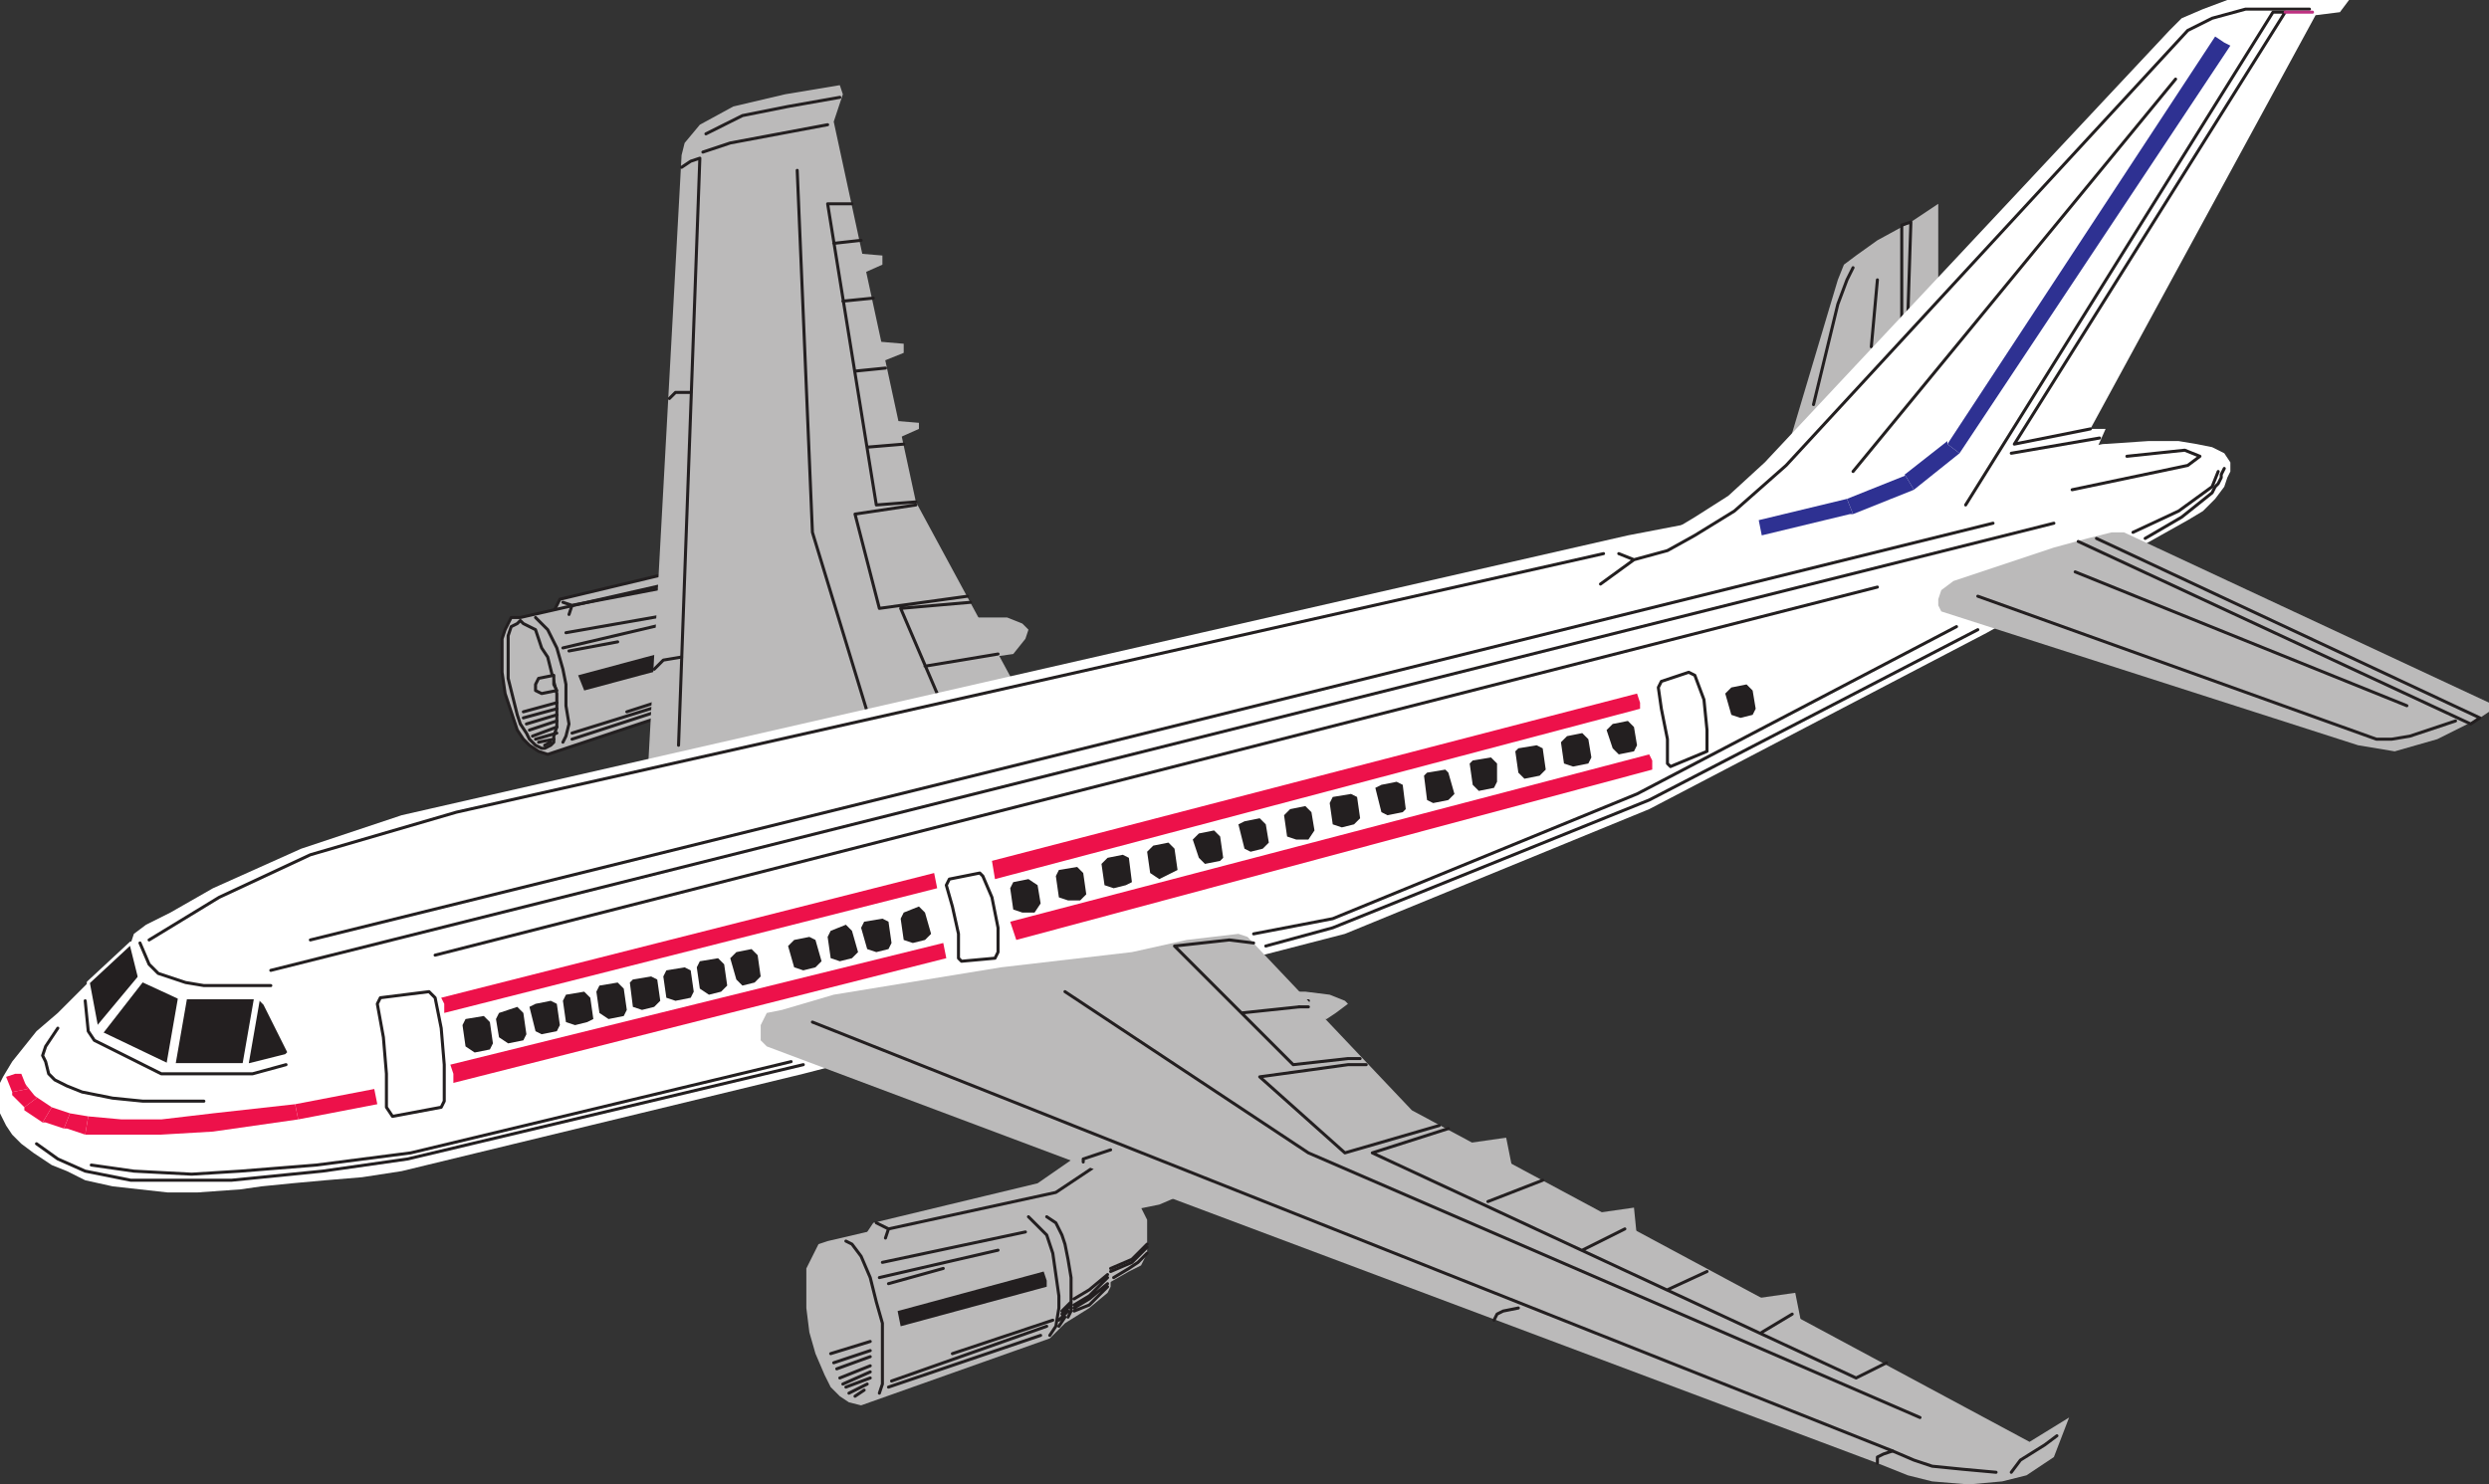
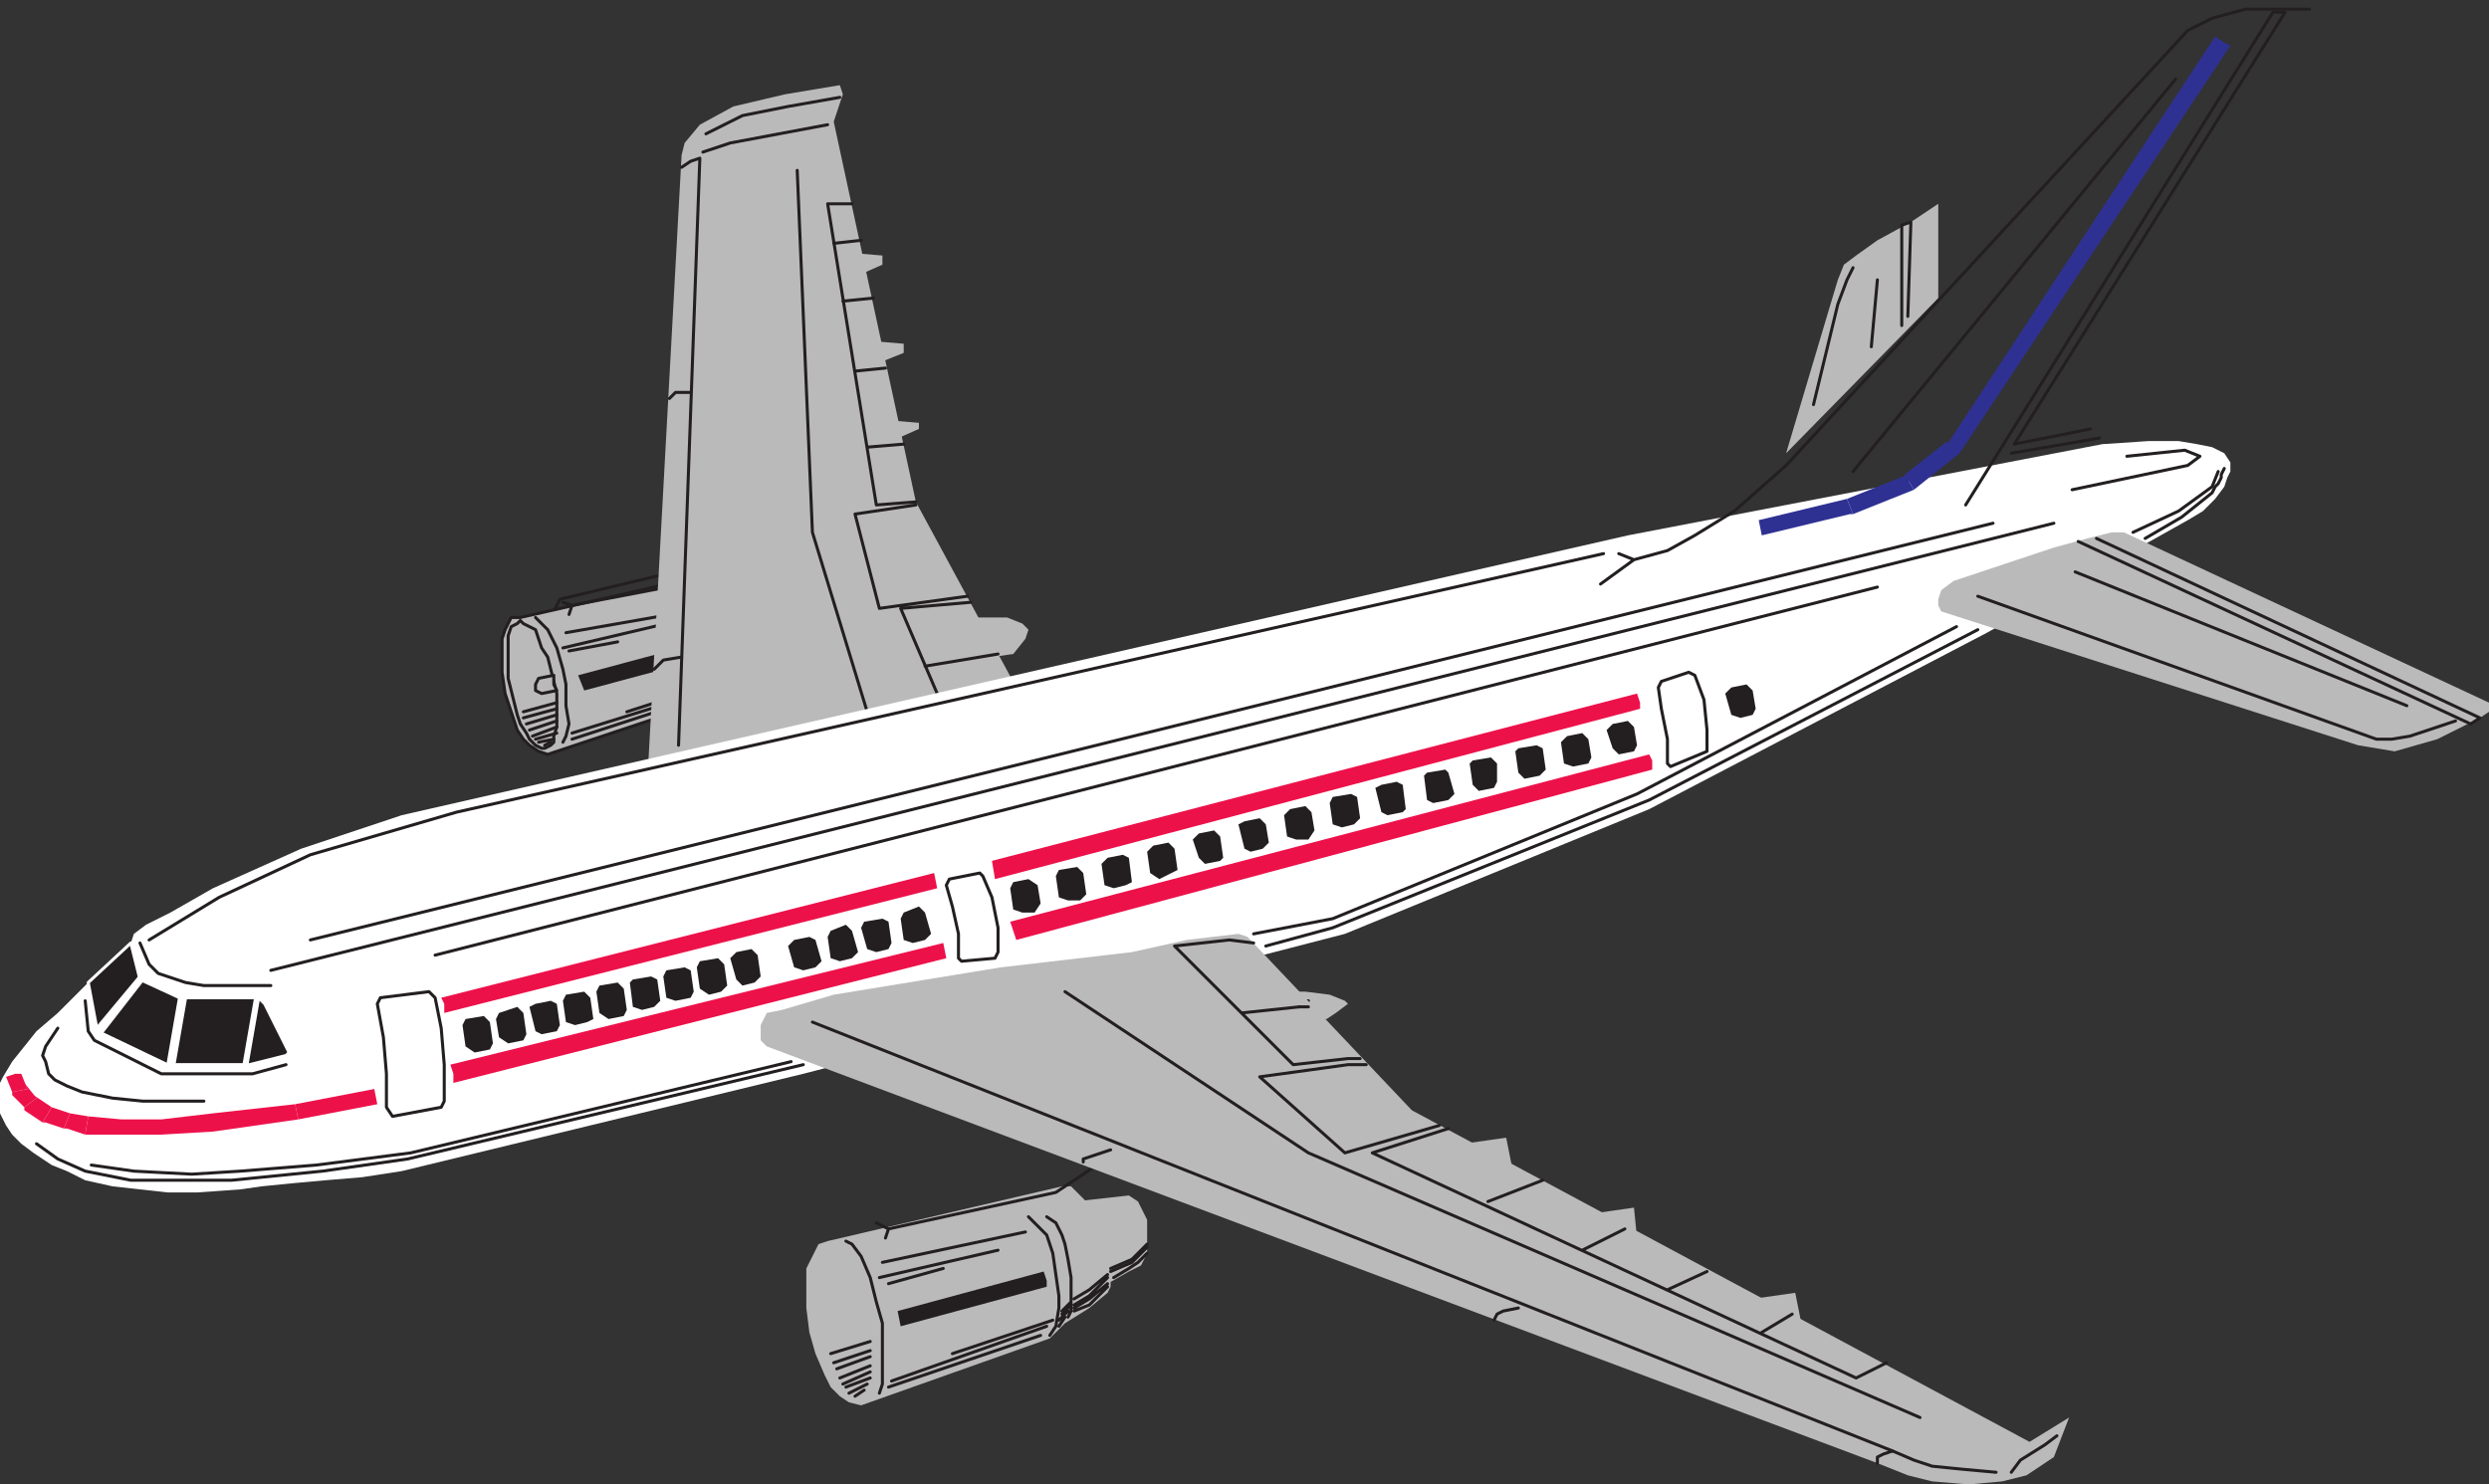
<svg xmlns="http://www.w3.org/2000/svg" width="613.5" height="366">
  <rect width="100%" height="100%" fill="#333333" stroke="none" />
-   <path fill="#bbbaba" fill-rule="evenodd" d="m138 147.75 34.5-8.25 8.25-5.25 21.75 8.25-4.5 2.25-12.75 2.25-1.5-2.25-43.5 7.5-3.75-1.5 1.5-3" />
  <path fill="none" stroke="#231f20" stroke-linecap="round" stroke-linejoin="round" stroke-miterlimit="10" stroke-width=".75" d="m138 147.75 34.5-8.25 8.25-5.25 21.75 8.25-4.5 2.25-12.75 2.25-1.5-2.25-43.5 7.5-3.75-1.5zm0 0" />
  <path fill="#bbbaba" fill-rule="evenodd" d="m123.75 157.5.75-2.25 1.5-3h2.25l49.5-11.25h1.5l3.75 3 2.25 3.75 1.5 4.5.75 3.75v5.25l-.75 1.5-3 3.75-5.25 2.25-3 3.75L135 186l-2.25-.75-2.25-1.5-1.5-1.5-1.5-2.25-3-9-.75-5.25v-8.25" />
  <path fill="none" stroke="#231f20" stroke-linecap="round" stroke-linejoin="round" stroke-miterlimit="10" stroke-width=".75" d="m123.75 157.5.75-2.25 1.5-3h2.25l49.5-11.25h1.5l3.75 3 2.25 3.75 1.5 4.5.75 3.75v5.25l-.75 1.5-3 3.75-5.25 2.25-3 3.75L135 186l-2.25-.75-2.25-1.5-1.5-1.5-1.5-2.25-3-9-.75-5.25zm0 0" />
  <path fill="#bbbaba" fill-rule="evenodd" d="m134.25 184.5 1.5-.75.75-.75v-1.5l.75-2.25V171l-2.25-9-1.5-2.25-1.5-4.5-3-1.5-.75-.75-.75.75-1.5.75-.75 2.25v10.5l2.25 9 .75 2.25 1.5 2.25.75 1.5 1.5 1.5 1.5.75h.75" />
  <path fill="none" stroke="#231f20" stroke-linecap="round" stroke-linejoin="round" stroke-miterlimit="10" stroke-width=".75" d="m134.25 184.5 1.5-.75.75-.75v-1.5l.75-2.25V171l-2.25-9-1.5-2.25-1.5-4.5-3-1.5-.75-.75-.75.75-1.5.75-.75 2.25v10.5l2.25 9 .75 2.25 1.5 2.25.75 1.5 1.5 1.5 1.5.75zm0 0" />
  <path fill="#bbbaba" fill-rule="evenodd" d="m136.5 166.5-3.75.75-.75 1.5v1.5l1.5.75 3.75-.75-.75-1.5v-2.25" />
  <path fill="none" stroke="#231f20" stroke-linecap="round" stroke-linejoin="round" stroke-miterlimit="10" stroke-width=".75" d="m136.5 166.5-3.75.75-.75 1.5v1.5l1.5.75 3.75-.75-.75-1.5zm0 0" />
  <path fill="none" stroke="#231f20" stroke-linecap="round" stroke-linejoin="round" stroke-miterlimit="10" stroke-width=".75" d="m138.75 183 .75-1.5.75-3-.75-4.5v-5.25l-.75-3.75-1.5-5.25-2.25-4.5-3-3m6.75-3.75 2.25.75-.75 2.25m.75-2.25 35.25-6.75 8.25-5.25M132.75 183l3.75-.75m-4.5 0 5.25-1.5m-6 .75 6-2.25m-6.75.75 6.75-2.25m-7.5.75 7.5-2.25M129 177l8.25-2.25m-8.25.75 8.25-2.25m-3 10.5 1.5-.75m3.75-27 30-5.25m-30.75 9 25.5-6m-24 6.75 12-2.25m-11.25 24 32.25-10.5m-32.25 9 33.75-10.5m-20.25 5.25 21-6.75" />
  <path fill="#231f20" fill-rule="evenodd" d="m174 160.5-.75-2.25-30.75 8.25 1.5 3.75 30.75-8.25-.75-1.5" />
  <path fill="#bbbaba" fill-rule="evenodd" d="m252 153.75-3.75-1.5h-9l5.25 9.75 5.25-.75 3-3.75.75-2.25-1.5-1.5m-43.5-91.5 9 .75v2.25l-6.75 3-2.25-6M213.75 84l9 .75V87l-7.5 3-1.5-6m3.75 19.5 9 .75v1.5l-6.75 3-2.25-5.25" />
  <path fill="#bbbaba" fill-rule="evenodd" d="M159.75 189 168 38.25l.75-3 3.75-4.5 8.25-4.5 12.75-3L207 21l.75 2.25L205.5 30l20.25 93.75 24.75 45.75-90.75 19.5" />
  <path fill="none" stroke="#231f20" stroke-linecap="round" stroke-linejoin="round" stroke-miterlimit="10" stroke-width=".75" d="m225.75 123.75-9.75.75-12-74.25h6M205.5 60l6.75-.75m-4.5 15 7.5-.75m-4.5 18 7.5-.75m-4.5 19.5 9-.75M204 30.75l-24 4.5-6.75 2.25m52.5 87-15 2.25 6 23.25 21.75-3M207 24l-12.75 2.25L183 28.5l-9 4.5m65.25 115.5L222 150l9 21m-3-6.75 18-3m-32.25 14.25-13.5-44.25L196.5 42m-28.5-.75 2.25-1.5 2.25-.75-5.25 144.75" />
  <path fill="none" stroke="#231f20" stroke-linecap="round" stroke-linejoin="round" stroke-miterlimit="10" stroke-width=".75" d="M170.25 96.75h-3.75l-1.5 1.5m3 63.75-4.5.75-2.25 2.25" />
  <path fill="#bbbaba" fill-rule="evenodd" d="M450.75 76.5 453 69l1.5-3.75 3-2.25 5.25-3.75 8.25-4.5 6.75-4.5V73.5l-37.5 38.25 10.5-35.25" />
  <path fill="none" stroke="#231f20" stroke-linecap="round" stroke-linejoin="round" stroke-miterlimit="10" stroke-width=".75" d="m456.75 66-1.5 3-2.25 6-6 24.75m21.75-19.5V55.5l2.25-.75-.75 23.25m-7.5-9-1.5 16.5" />
  <path fill="#fff" fill-rule="evenodd" d="m42 225 10.5-6 21.75-9.75L99 201l302.25-69 117-22.5 11.25-.75h7.5l4.5.75 3.75.75 3 1.5 1.5 2.25v2.25l-.75 1.5-.75 2.25-2.25 3-3 3-3.75 2.25-49.5 27.75-83.25 43.5-75 30.75-133.5 34.5-99 24-9.75 1.5-9 .75-8.25.75-7.5.75-5.25.75-10.5.75h-7.5l-13.5-1.5L21 291l-4.5-2.25-3.75-1.5-4.5-3-3-2.25L3 279.75l-1.5-2.25-1.5-3V267l.75-1.5L3 261.75l6-7.5 5.25-4.5 7.5-7.5 10.5-9.75.75-2.25 3-2.25 6-3" />
-   <path fill="#fff" fill-rule="evenodd" d="m393 142.5 6-6.75 6-1.5 5.25-2.25 7.5-4.5 8.25-5.25 9-8.25L534.75 7.5l3-3L543 2.25 549 0h30l-2.25 3-6 .75-55.5 102H519l-3 6.75-3 3.75-21 4.5-7.5 3.75-86.25 19.5h-3.75l-1.5-1.5" />
  <path fill="none" stroke="#231f20" stroke-linecap="round" stroke-linejoin="round" stroke-miterlimit="10" stroke-width=".75" d="M484.5 124.5 560.25 3h3L496.5 109.5l18.75-3.75" />
  <path fill="#231f20" fill-rule="evenodd" d="m34.5 241.5 9.75 4.5h19.5l1.5 1.5 6 12-.75.75-9 2.25H41.25L24 254.25l-2.25-12 10.5-9.75 2.25 9" />
  <path fill="none" stroke="#fff" stroke-linecap="round" stroke-linejoin="round" stroke-miterlimit="10" stroke-width=".75" d="m34.5 241.5 9.75 4.5h19.5l1.5 1.5 6 12-.75.75-9 2.25H41.25L24 254.25l-2.25-12 10.5-9.75zm0 0" />
  <path fill="#fff" fill-rule="evenodd" d="m93.75 246 12-1.5 1.5 1.5 1.5 7.5.75 9v9l-.75 1.5-12 2.25-1.5-2.25v-8.25l-.75-9-1.5-8.25.75-1.5" />
  <path fill="none" stroke="#231f20" stroke-linecap="round" stroke-linejoin="round" stroke-miterlimit="10" stroke-width=".75" d="m93.75 246 12-1.5 1.5 1.5 1.5 7.5.75 9v9l-.75 1.5-12 2.25-1.5-2.25v-8.25l-.75-9-1.5-8.25zm0 0" />
  <path fill="#fff" fill-rule="evenodd" d="m241.5 215.25.75.75 2.25 5.25 1.5 7.5v6l-.75 1.5-8.25.75-.75-.75v-6l-1.5-6.75-1.5-5.25.75-1.5 7.5-1.5" />
  <path fill="none" stroke="#231f20" stroke-linecap="round" stroke-linejoin="round" stroke-miterlimit="10" stroke-width=".75" d="m241.5 215.25.75.75 2.25 5.25 1.5 7.5v6l-.75 1.5-8.25.75-.75-.75v-6l-1.5-6.75-1.5-5.25.75-1.5zm0 0" />
  <path fill="#fff" fill-rule="evenodd" d="m409.5 168 6.75-2.25 1.5.75 2.25 6 .75 7.5v5.25l-9 3.75-.75-.75v-6l-1.5-7.5-.75-5.25.75-1.5" />
  <path fill="none" stroke="#231f20" stroke-linecap="round" stroke-linejoin="round" stroke-miterlimit="10" stroke-width=".75" d="m409.5 168 6.75-2.25 1.5.75 2.25 6 .75 7.5v5.25l-9 3.75-.75-.75v-6l-1.5-7.5-.75-5.25zM399 136.5l3.75 1.5 8.25-2.25 6.75-3.75 9.75-6 12.75-11.25 99-107.25 6-3 8.25-2.25h15.75M402.75 138l-8.25 6m-360 88.5 2.25 5.25L39 240l6.75 2.25 4.5.75h16.5" />
  <path fill="none" stroke="#231f20" stroke-linecap="round" stroke-linejoin="round" stroke-miterlimit="10" stroke-width=".75" d="m312 233.25 16.5-4.5 78-31.5 81-42" />
  <path fill="none" stroke="#231f20" stroke-linecap="round" stroke-linejoin="round" stroke-miterlimit="10" stroke-width=".75" d="m309 230.25 19.5-3.75 75-30.75 78.75-41.25M517.5 108l-21.75 3.75m33 21 9-5.25 7.5-6 .75-1.5.75-.75.75-1.5V117l.75-1.5" />
  <path fill="none" stroke="#231f20" stroke-linecap="round" stroke-linejoin="round" stroke-miterlimit="10" stroke-width=".75" d="M525.75 131.25 537 126l8.25-6 1.5-3.75M70.5 262.5l-8.25 2.25h-22.5l-16.5-8.25-1.5-2.25-.75-7.5m177 15.75-97.5 23.25-21 3L57 291H32.25L21 288.75l-6.75-3L9 282" />
  <path fill="none" stroke="#231f20" stroke-linecap="round" stroke-linejoin="round" stroke-miterlimit="10" stroke-width=".75" d="m195 261.75-93.75 22.5-23.25 3-18.75 1.5-12 .75-14.25-.75-10.5-1.5m-8.25-33.75-3 4.5-.75 2.25.75 1.5.75 3 1.5 1.5 3 1.5 3.75 1.5 7.5 1.5 7.5.75h15m406.5-155.25 79.5-96.75" />
  <path fill="#2e3192" fill-rule="evenodd" d="m455.25 123-21.75 5.25.75 3.75 21.75-5.25h.75l-1.5-3.75" />
  <path fill="#2e3192" fill-rule="evenodd" d="M469.5 117h.75l-15 6 1.5 3.75 15-6-2.25-3.75" />
  <path fill="#2e3192" fill-rule="evenodd" d="M480 109.5v-.75L469.5 117l2.25 3.75 11.25-9-3-2.25" />
  <path fill="#2e3192" fill-rule="evenodd" d="M548.25 10.5 546 9l-66 100.5 3 2.25 66.75-100.5-1.5-.75" />
-   <path fill="none" stroke="#be3181" stroke-linecap="round" stroke-linejoin="round" stroke-miterlimit="10" stroke-width=".75" d="M570 3h-6.75" />
  <path fill="#fff" fill-rule="evenodd" d="M41.25 263.25h1.5l3-17.25h-1.5l-3 17.25" />
  <path fill="none" stroke="#fff" stroke-linecap="round" stroke-linejoin="round" stroke-miterlimit="10" stroke-width=".75" d="M41.25 263.25h1.5l3-17.25h-1.5zm0 0" />
  <path fill="#fff" fill-rule="evenodd" d="m23.25 254.25 1.5.75 10.5-13.5-.75-.75-11.25 13.5" />
  <path fill="none" stroke="#fff" stroke-linecap="round" stroke-linejoin="round" stroke-miterlimit="10" stroke-width=".75" d="m23.25 254.25 1.5.75 10.5-13.5-.75-.75zm0 0" />
  <path fill="#fff" fill-rule="evenodd" d="M60 263.25h.75l3-17.25H63l-3 17.25" />
  <path fill="none" stroke="#fff" stroke-linecap="round" stroke-linejoin="round" stroke-miterlimit="10" stroke-width=".75" d="M60 263.25h.75l3-17.25H63Zm0 0" />
  <path fill="none" stroke="#231f20" stroke-linecap="round" stroke-linejoin="round" stroke-miterlimit="10" stroke-width=".75" d="M395.25 136.5 112.5 200.25l-36 10.5-22.5 10.5-17.25 10.5" />
  <path fill="#ed114a" fill-rule="evenodd" d="m404.25 173.25-.75-2.25-159 41.25.75 4.5 159-42v-1.5M73.5 276l19.5-3.75-.75-3.75-19.5 3.75.75 3.75" />
  <path fill="#ed114a" fill-rule="evenodd" d="m52.5 279 21-3-.75-3.75-20.25 2.25v4.5m-12.75.75L52.5 279v-4.5L39.75 276v3.75m-9.75 0h9.75V276H30v3.75m-9 0h9V276l-8.25-.75-.75 4.5" />
  <path fill="#ed114a" fill-rule="evenodd" d="M15.75 278.25h.75l4.5 1.5.75-4.5-4.5-.75-1.5 3.75" />
  <path fill="#ed114a" fill-rule="evenodd" d="M10.5 276.75h.75l4.5 1.5 1.5-3.75-4.5-1.5-2.25 3.75h.75-.75" />
  <path fill="#ed114a" fill-rule="evenodd" d="M6 273v.75l4.5 3 2.25-3.75-4.5-3 .75.75L6 273v.75-.75" />
  <path fill="#ed114a" fill-rule="evenodd" d="M3 269.25v.75l3 3 3-2.25L6 267l.75 1.5-3.75.75v.75-.75" />
  <path fill="#ed114a" fill-rule="evenodd" d="m3.75 264.75-2.25.75 1.5 3.75 3.75-.75-1.5-3.75h-1.5m108 0V267l121.5-30.75-.75-3.75-121.5 30 .75 2.25m-2.25-17.25v2.25L231 219l-.75-3.75L108.75 246l.75 1.5m297.75-60-.75-1.5L249 227.25l1.5 4.5 156.75-42v-2.25" />
  <path fill="#231f20" fill-rule="evenodd" d="m426.75 176.25-1.5-5.25 1.5-1.5 3.75-.75 1.5 1.5.75 4.5-.75 1.5-3 .75-2.25-.75m-177 48L249 219l.75-1.5 3.75-.75 2.25 1.5.75 4.5L255 225h-3l-2.25-.75m11.25-3-.75-5.25.75-1.5 4.5-.75 1.5 1.5.75 5.25-1.5 1.5h-3l-2.25-.75m11.25-3-.75-5.25 1.5-1.5 3.75-.75 1.5.75.75 6-1.5.75-3 .75-2.25-.75m11.25-3-.75-5.25 1.5-1.5 3.75-.75 1.5 1.5.75 5.25-4.5 2.25-2.25-1.5m12-3.75L294 207l1.5-1.5 3.75-.75 1.5 1.5.75 5.25-.75.75-3.75.75-1.5-1.5m11.25-2.25-1.5-6 1.5-.75 3.75-.75 1.5 1.5.75 4.5-1.5 1.5-3 .75-1.5-.75m10.5-3-.75-5.25 1.5-1.5 3.75-.75 1.5 1.5.75 4.5-1.5 2.25h-3l-2.25-.75m11.25-3-.75-5.25.75-1.5 4.5-.75 1.5.75.75 5.25-1.5 1.5-3 .75-2.25-.75m12-3-1.5-6 1.5-.75 3.75-.75 1.5.75.75 6-.75.75-3.75.75-1.5-.75m11.25-3-.75-6 .75-.75 4.5-.75.75.75 1.5 5.25-1.5 1.5-3.75.75-1.5-.75M363 193.5l-.75-5.25.75-.75 4.5-.75 1.5 1.5v4.5l-.75 1.5-3.75.75-1.5-1.5m11.25-3-.75-5.25.75-.75 4.5-.75 1.5.75.75 5.25-1.5 1.5-3.75.75-1.5-1.5m11.25-2.25-.75-5.25 1.5-1.5 3.75-.75 1.5 1.5.75 4.5-.75 1.5-3.75.75-2.25-.75m12-3.75L396 180l1.5-1.5 3.75-.75 1.5 1.5.75 4.5-.75 1.5-3.75.75-1.5-1.5m-201.75 54-1.5-5.25 1.5-1.5 3.75-.75 1.5.75 1.5 5.25-1.5 1.5-3 .75-2.25-.75m9-2.25L204 231l.75-1.5 3.75-1.5 1.5 1.5 1.5 5.25-1.5 1.5-3 .75-2.25-.75m9-2.25-1.5-5.25.75-1.5 4.5-.75 1.5.75.75 5.25-.75 1.5-3 .75-2.25-.75m9-2.25-.75-5.25.75-1.5 3.75-1.5 1.5 1.5 1.5 5.25-1.5 1.5-3 .75-2.25-.75m-108 26.25-.75-5.25.75-1.5 4.5-.75 1.5 1.5.75 5.25-.75 1.5-3.75.75-2.25-1.5m8.25-2.25-.75-4.5.75-1.5 4.5-1.5 1.5 1.5.75 5.25-.75 1.5-3.75.75-2.25-1.5m9-1.5-1.5-6 1.5-.75 3.75-.75 1.5.75.75 5.25-.75 1.5-3.75.75-1.5-.75m7.5-2.25-.75-5.25.75-1.5 4.5-.75 1.5 1.5.75 5.25-1.5.75-3 .75-2.25-.75m8.25-2.25-.75-5.25.75-1.5 4.5-.75 1.5 1.5.75 5.25-.75 1.5-3.75.75-2.25-1.5m8.25-1.5-.75-6 .75-.75 4.5-.75 1.5.75.75 5.25-1.5 1.5-3 .75-2.25-.75m8.25-2.25-.75-5.25.75-1.5 4.5-.75 1.5.75.75 5.25-.75 1.5-3.75.75-2.25-.75m8.25-2.25-.75-5.25.75-1.5 4.5-.75 1.5 1.5.75 5.25-1.5 1.5-3 .75-2.25-1.5m9-2.25-1.5-5.25 1.5-1.5 3.75-.75 1.5 1.5.75 5.25-1.5 1.5-3 .75-1.5-1.5" />
  <path fill="none" stroke="#231f20" stroke-linecap="round" stroke-linejoin="round" stroke-miterlimit="10" stroke-width=".75" d="M76.5 231.75 491.25 129M66.75 239.25 506.25 129m-399 106.5 355.5-90.75m61.5-32.25 14.25-1.5 3.75 1.5-3 2.25-28.5 6" />
  <path fill="#bbbaba" fill-rule="evenodd" d="M477.75 149.25v-1.5l.75-2.25 3-2.25 24.75-8.25 8.25-2.25 6-1.5h3l90 42v2.25l-2.25 1.5-10.5 5.25-10.5 3-9-1.5-102.75-33-.75-1.5" />
  <path fill="none" stroke="#231f20" stroke-linecap="round" stroke-linejoin="round" stroke-miterlimit="10" stroke-width=".75" d="m512.25 133.5 96.75 45 2.25-1.5-94.5-44.25M487.5 147l98.25 35.25h3.75l4.5-.75 11.25-3.75M511.5 141l81.75 33" />
  <path fill="#bbbaba" fill-rule="evenodd" d="m278.25 294.75 2.25 1.5 2.25 4.5V309l-1.5 3-3 1.5-5.25 3-8.25-20.25 13.5-1.5" />
  <path fill="#bbbaba" fill-rule="evenodd" d="m198.75 312.75 3-6L204 306l57.75-13.5H264l3.75 3.75 3 4.5L273 306l.75 5.25v6l-.75 1.5-4.5 3.75-6 3.75-3.75 3.75-46.5 16.5-3-.75-2.25-1.5-2.25-2.25-1.5-3-2.25-5.25-1.5-5.25-.75-6v-9.75" />
  <path fill="#bbbaba" fill-rule="evenodd" d="m211.5 345 .75-.75.75-1.5 1.5-1.5v-3l.75-3v-3L213 321l-.75-3-3-6-.75-2.25-1.5-1.5-1.5-.75H204l-1.5.75-1.5 3v3l-.75 2.25v3.75L201 324v3l1.5 4.5.75 3 1.5 3 .75 3 4.5 4.5h1.5" />
  <path fill="#bbbaba" fill-rule="evenodd" d="M213.75 323.25 210 324l-1.5 2.25v.75l1.5 1.5 4.5-.75v-2.25l-.75-2.25" />
  <path fill="none" stroke="#231f20" stroke-linecap="round" stroke-linejoin="round" stroke-miterlimit="10" stroke-width=".75" d="m216.75 343.5.75-2.25v-15L216 321l-1.5-6-2.25-5.25-2.25-3-1.5-.75" />
-   <path fill="#bbbaba" fill-rule="evenodd" d="m215.25 301.5 40.5-9.75 9.75-6.75 25.5 9.75-5.25 2.25-15 3-1.5-3-51 9-4.5-2.25 1.5-2.25" />
  <path fill="none" stroke="#231f20" stroke-linecap="round" stroke-linejoin="round" stroke-miterlimit="10" stroke-width=".75" d="m258.75 329.25 1.5-2.25.75-4.5v-3l-1.5-10.5-1.5-4.5-4.5-4.5m9.75 24.75.75-1.5V315l-.75-4.5-.75-3.75-.75-2.25-1.5-3L258 300m-42 1.5 3 1.5-.75 2.25M219 303l41.25-9 9-6m-60 55.5 4.5-2.25m-5.25.75 6-2.25m-6.75 1.5 6.75-3m-7.5 1.5 7.5-3m-8.25.75 8.25-3m-9 1.5 9-3m-9.75.75 9.75-3m-3.75 13.5 2.25-1.5m4.5-31.5 35.25-7.5m-36 11.25 29.25-6.75m-27 8.25 13.5-3.75M219 342l37.5-12.75m-36.75 11.25L258 327m-23.25 6.75 24.75-8.25m1.5 1.5 1.5-2.25m-.75-.75 2.25-2.25m-3 3.75 2.25-2.25m-1.5 0L264 321m.75 2.25 3.75-1.5 4.5-4.5m-8.25 4.5 3.75-2.25 4.5-4.5m-8.25 7.5 3.75-2.25 4.5-3.75m-8.25 3.75 3.75-2.25 4.5-3.75m1.5.75 3.75-2.25 2.25-1.5 2.25-2.25m-9 4.5 5.25-2.25 3.75-3.75" />
  <path fill="none" stroke="#231f20" stroke-linecap="round" stroke-linejoin="round" stroke-miterlimit="10" stroke-width=".75" d="m273.75 312.75 5.25-2.25 3.75-3.75" />
  <path fill="#231f20" fill-rule="evenodd" d="m258 315.75-.75-2.25-36 9.75.75 3.75 36-9.75v-1.5" />
  <path fill="#bbbaba" fill-rule="evenodd" d="m432 320.25 10.5-1.5 1.5 7.5zm-39.75-21 10.5-1.5.75 7.5zM360.75 282l10.5-1.5 1.5 7.5zm0 0" />
  <path fill="none" stroke="#231f20" stroke-linecap="round" stroke-linejoin="round" stroke-miterlimit="10" stroke-width=".75" d="m307.5 247.5 12.75-.75M501 355.5l-6.75 5.25L492 363v1.5" />
  <path fill="#bbbaba" fill-rule="evenodd" d="m331.5 246.75-3.75-1.5-6-.75h-3l6 6.75H327l2.25-1.5 3-2.25-.75-.75" />
  <path fill="none" stroke="#231f20" stroke-linecap="round" stroke-linejoin="round" stroke-miterlimit="10" stroke-width=".75" d="M320.25 246.75h2.25" />
  <path fill="#bbbaba" fill-rule="evenodd" d="m189 258-1.5-1.5v-3.75l1.5-3 3.75-.75 12.75-3.75 41.25-6.75 32.25-3.75 13.5-3 12.75-1.5 2.25.75 40.5 42.75 152.25 81.75 9.75-6-3.75 9.75-6.75 4.5-6 1.5-8.25.75-9-.75-6-1.5-7.5-3L189 258" />
  <path fill="none" stroke="#231f20" stroke-linecap="round" stroke-linejoin="round" stroke-miterlimit="10" stroke-width=".75" d="m262.5 244.5 60 39.75 150.75 65.25M309 232.5l-6-.75-13.5 1.5 29.25 29.25 13.5-1.5h3M306 249.75l14.25-1.5" />
  <path fill="none" stroke="#231f20" stroke-linecap="round" stroke-linejoin="round" stroke-miterlimit="10" stroke-width=".75" d="m354.75 277.5-23.25 6.75-21-18.75 21.75-3h4.5M465 336l-7.5 3.75-119.25-55.5 18.75-6m9.75 18 13.5-5.25m9.75 17.25 10.5-5.25m10.5 15 9.75-4.5m13.5 15 7.5-4.5m-121.5-75.75h2.25M200.25 252 466.5 357.75l-2.25.75-1.5.75v1.5M267 286.5v-.75l6.75-2.25" />
  <path fill="none" stroke="#231f20" stroke-linecap="round" stroke-linejoin="round" stroke-miterlimit="10" stroke-width=".75" d="m368.25 325.5.75-1.5 1.5-.75 3.75-.75m92.25 35.25 5.25 2.25 4.5 1.5 7.5.75 8.25.75m3.75 0 2.25-3 6-3.75 3-2.25" />
</svg>